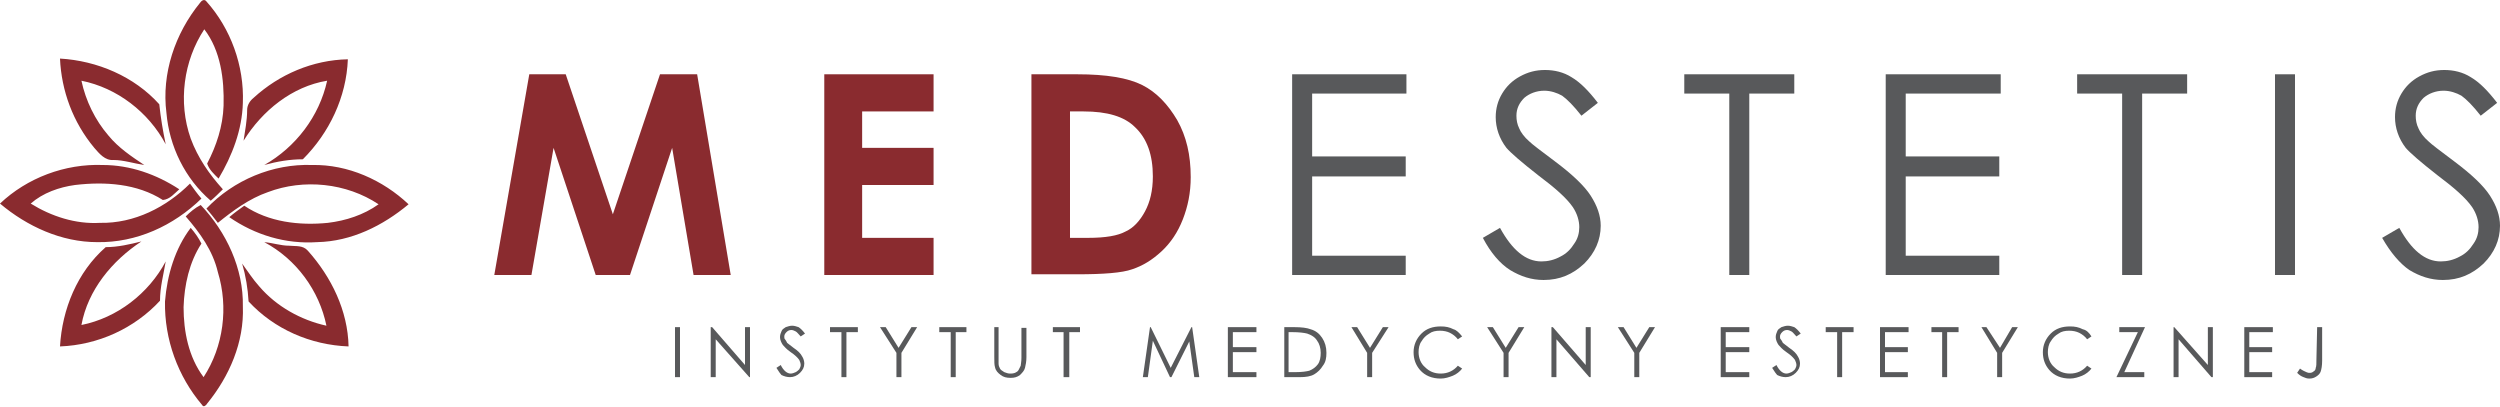
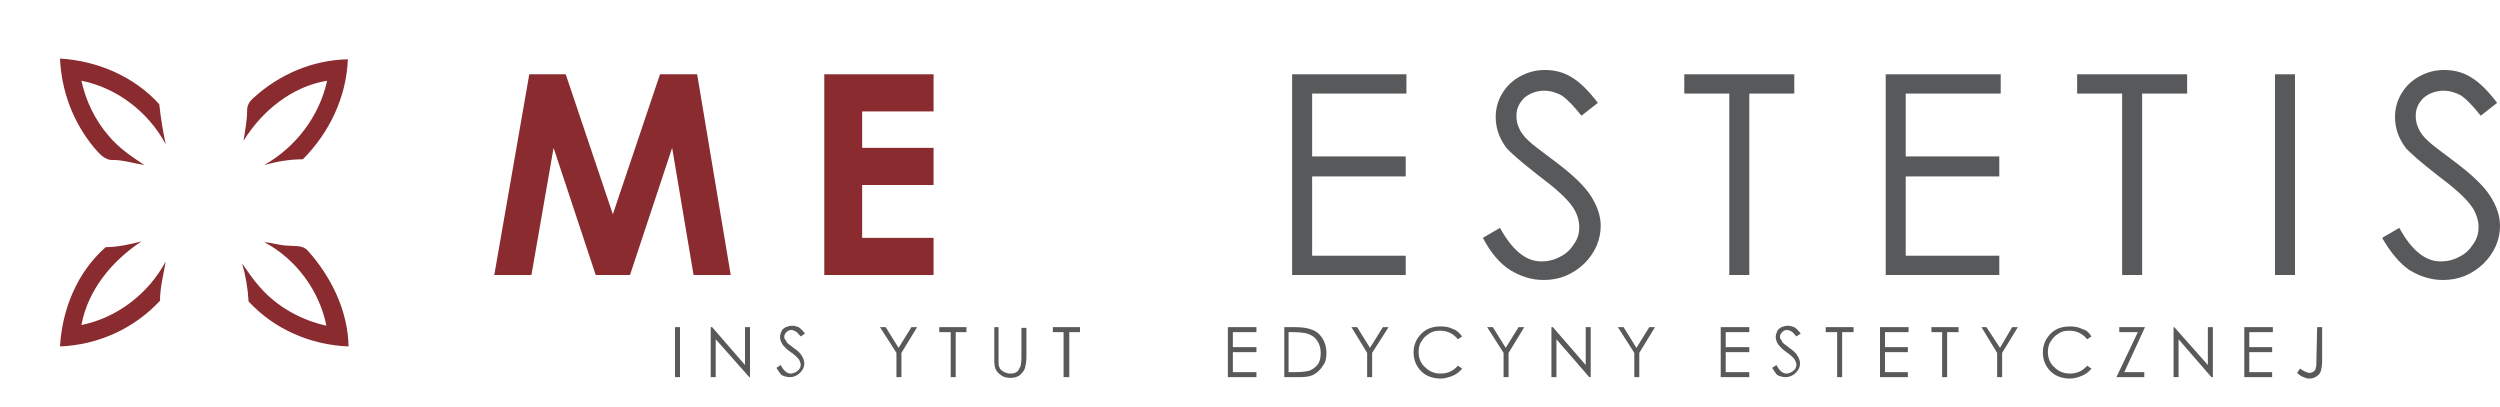
<svg xmlns="http://www.w3.org/2000/svg" version="1.1" id="Layer_1" x="0px" y="0px" width="350px" height="57px" viewBox="0 0 350 57" style="enable-background:new 0 0 350 57;" xml:space="preserve">
  <style type="text/css">
	.st0{fill-rule:evenodd;clip-rule:evenodd;fill:#8A2B2F;}
	.st1{fill-rule:evenodd;clip-rule:evenodd;fill:#58595B;}
</style>
  <g>
-     <path class="st0" d="M26,30.3c0.6-0.6,1.3-1.2,2.1-1.6c3.6,3.8,6,8.9,5.9,14.2c0.2,5-1.9,9.8-5,13.6c-0.1,0.2-0.5,0.6-0.7,0.2   c-3.4-4-5.3-9.2-5.2-14.5c0.3-3.7,1.4-7.4,3.6-10.3c0.6,0.7,1.1,1.4,1.5,2.2c-1.7,2.6-2.4,5.8-2.5,8.9c0,3.4,0.7,7,2.8,9.8   c2.8-4.3,3.5-9.8,2-14.7C29.8,35.1,28,32.6,26,30.3 M28.9,29.2c3.8-4,9.3-6.3,14.8-6.1c5-0.1,9.9,2.1,13.5,5.5   c-3.6,3-8,5.2-12.8,5.3c-4.4,0.3-8.7-1-12.3-3.5c0.7-0.6,1.4-1.1,2.1-1.6c3.4,2.3,7.7,2.8,11.7,2.4c2.5-0.3,5-1.1,7.1-2.6   c-4.5-3-10.5-3.6-15.5-1.7c-2.6,0.9-4.9,2.6-7,4.3C29.9,30.4,29.4,29.8,28.9,29.2z M0,28.5c3.8-3.6,9.1-5.6,14.4-5.4   c3.8,0,7.5,1.3,10.7,3.4c-0.7,0.6-1.3,1.4-2.3,1.5c-3.6-2.3-8.1-2.6-12.3-2.1c-2.2,0.3-4.5,1.1-6.2,2.6c2.9,1.8,6.3,2.9,9.7,2.7   c4.8,0.1,9.3-2.2,12.6-5.5c0.5,0.7,1,1.4,1.6,2.1c-3.9,3.8-9.1,6.2-14.6,6.1C8.6,33.9,3.8,31.7,0,28.5z M28,0.4   c0.2-0.3,0.6-0.6,0.9-0.2c3.4,3.8,5.3,9,5.1,14.2c-0.1,3.8-1.5,7.4-3.4,10.6c-0.6-0.6-1.3-1.2-1.6-2.1c1.3-2.5,2.2-5.2,2.3-8.1   c0.1-3.7-0.4-7.7-2.7-10.7c-2.9,4.4-3.7,10.2-1.9,15.3c1,2.7,2.6,5,4.5,7.1c-0.6,0.6-1.1,1.1-1.7,1.6c-3.6-3.1-5.8-7.6-6.2-12.3   C22.6,10.3,24.5,4.7,28,0.4z" />
    <path class="st0" d="M37,33.9c1.2,0.1,2.3,0.5,3.5,0.5c0.9,0.1,1.9-0.1,2.6,0.7c3.3,3.7,5.6,8.4,5.7,13.4c-5.3-0.2-10.4-2.4-14-6.3   c-0.1-1.8-0.4-3.6-0.9-5.3c0.8,1.1,1.5,2.2,2.4,3.2c2.4,2.8,5.8,4.7,9.4,5.5C44.7,40.7,41.5,36.3,37,33.9 M14.8,34.6   c1.7,0,3.4-0.4,5-0.8c-4.1,2.7-7.5,6.8-8.4,11.7c5-1,9.4-4.4,11.8-8.9c-0.3,1.8-0.8,3.6-0.8,5.5c-3.6,3.9-8.7,6.2-14,6.4   C8.7,43.3,10.8,38.1,14.8,34.6z M35.5,13.7c3.6-3.3,8.3-5.3,13.2-5.4c-0.2,5.3-2.6,10.3-6.3,14c-1.8,0-3.6,0.3-5.4,0.8   c4.4-2.5,7.7-6.8,8.8-11.8c-4.9,0.8-9.1,4.2-11.7,8.4c0.2-1.4,0.5-2.8,0.5-4.3C34.6,14.7,35,14.1,35.5,13.7z M8.4,8.2   c5.2,0.3,10.4,2.5,13.9,6.4c0.2,1.9,0.5,3.7,0.9,5.6c-2.4-4.5-6.8-7.9-11.8-8.9c0.6,2.8,1.9,5.5,3.8,7.7c1.4,1.7,3.2,2.9,5,4.1   c-1.4-0.2-2.9-0.7-4.3-0.7c-1.2,0.1-2-0.9-2.7-1.7C10.2,17.1,8.6,12.7,8.4,8.2z" />
    <polygon class="st0" points="74.1,10.4 79.2,10.4 85.8,30 92.4,10.4 97.6,10.4 102.3,38.5 97.1,38.5 94.1,20.7 88.2,38.5    83.4,38.5 77.5,20.7 74.4,38.5 69.2,38.5  " />
    <polygon class="st0" points="115.4,10.4 130.7,10.4 130.7,15.6 120.7,15.6 120.7,20.7 130.7,20.7 130.7,25.9 120.7,25.9    120.7,33.3 130.7,33.3 130.7,38.5 115.4,38.5  " />
-     <path class="st0" d="M149.8,15.6v17.7h2.5c2.5,0,4.2-0.3,5.3-0.9c1.1-0.5,2-1.5,2.7-2.8c0.7-1.3,1.1-2.9,1.1-4.9   c0-3-0.8-5.3-2.5-6.9c-1.5-1.5-3.9-2.2-7.2-2.2H149.8z M144.5,10.4h6.3c4.1,0,7.1,0.5,9.1,1.5c2,1,3.6,2.7,4.9,4.9   c1.3,2.3,1.9,4.9,1.9,8c0,2.2-0.4,4.1-1.1,5.9c-0.7,1.8-1.7,3.3-3,4.5c-1.3,1.2-2.6,2-4.1,2.5c-1.4,0.5-4,0.7-7.7,0.7h-6.4V10.4z" />
    <polygon class="st1" points="180.9,10.4 196.9,10.4 196.9,13.1 183.7,13.1 183.7,21.9 196.8,21.9 196.8,24.7 183.7,24.7    183.7,35.8 196.8,35.8 196.8,38.5 180.9,38.5  " />
    <path class="st1" d="M207.6,33.3l2.4-1.4c1.7,3.1,3.6,4.7,5.8,4.7c0.9,0,1.8-0.2,2.7-0.7c0.8-0.4,1.4-1,1.9-1.8   c0.5-0.7,0.7-1.5,0.7-2.3c0-0.9-0.3-1.9-0.9-2.8c-0.9-1.3-2.5-2.7-4.9-4.5c-2.3-1.8-3.8-3.1-4.4-3.8c-1-1.3-1.5-2.8-1.5-4.3   c0-1.2,0.3-2.3,0.9-3.3c0.6-1,1.4-1.8,2.5-2.4c1.1-0.6,2.2-0.9,3.5-0.9c1.3,0,2.6,0.3,3.7,1c1.2,0.7,2.4,1.9,3.7,3.6l-2.3,1.8   c-1.1-1.4-2-2.3-2.7-2.8c-0.7-0.4-1.6-0.7-2.5-0.7c-1.1,0-2.1,0.4-2.8,1c-0.7,0.7-1.1,1.5-1.1,2.5c0,0.6,0.1,1.2,0.4,1.8   c0.2,0.5,0.7,1.2,1.4,1.8c0.4,0.4,1.6,1.3,3.6,2.8c2.4,1.8,4.1,3.4,5,4.8c0.9,1.4,1.4,2.8,1.4,4.2c0,2-0.8,3.8-2.3,5.3   c-1.6,1.5-3.4,2.3-5.7,2.3c-1.7,0-3.2-0.5-4.7-1.4C210,36.9,208.7,35.4,207.6,33.3z" />
    <polygon class="st1" points="235.8,13.1 235.8,10.4 251.2,10.4 251.2,13.1 244.9,13.1 244.9,38.5 242.1,38.5 242.1,13.1  " />
    <polygon class="st1" points="264,10.4 280.1,10.4 280.1,13.1 266.8,13.1 266.8,21.9 279.9,21.9 279.9,24.7 266.8,24.7 266.8,35.8    279.9,35.8 279.9,38.5 264,38.5  " />
    <polygon class="st1" points="290.8,13.1 290.8,10.4 306.2,10.4 306.2,13.1 299.9,13.1 299.9,38.5 297.1,38.5 297.1,13.1  " />
    <rect x="318.5" y="10.4" class="st1" width="2.8" height="28.1" />
    <path class="st1" d="M333.5,33.3l2.4-1.4c1.7,3.1,3.6,4.7,5.8,4.7c0.9,0,1.8-0.2,2.7-0.7c0.8-0.4,1.4-1,1.9-1.8   c0.5-0.7,0.7-1.5,0.7-2.3c0-0.9-0.3-1.9-0.9-2.8c-0.9-1.3-2.5-2.7-4.9-4.5c-2.3-1.8-3.8-3.1-4.4-3.8c-1-1.3-1.5-2.8-1.5-4.3   c0-1.2,0.3-2.3,0.9-3.3c0.6-1,1.4-1.8,2.5-2.4c1.1-0.6,2.2-0.9,3.5-0.9c1.3,0,2.6,0.3,3.7,1c1.2,0.7,2.4,1.9,3.7,3.6l-2.3,1.8   c-1.1-1.4-2-2.3-2.7-2.8c-0.7-0.4-1.6-0.7-2.5-0.7c-1.1,0-2.1,0.4-2.8,1c-0.7,0.7-1.1,1.5-1.1,2.5c0,0.6,0.1,1.2,0.4,1.8   c0.2,0.5,0.7,1.2,1.4,1.8c0.4,0.4,1.6,1.3,3.6,2.8c2.4,1.8,4.1,3.4,5,4.8c0.9,1.4,1.4,2.8,1.4,4.2c0,2-0.8,3.8-2.3,5.3   c-1.6,1.5-3.4,2.3-5.7,2.3c-1.7,0-3.2-0.5-4.7-1.4C336,36.9,334.7,35.4,333.5,33.3z" />
    <rect x="94.5" y="45.8" class="st1" width="0.7" height="7" />
    <polygon class="st1" points="99.5,52.8 99.5,45.8 99.7,45.8 104.3,51.1 104.3,45.8 105,45.8 105,52.8 104.9,52.8 100.2,47.5    100.2,52.8  " />
    <path class="st1" d="M108.7,51.5l0.6-0.4c0.4,0.8,0.9,1.2,1.4,1.2c0.2,0,0.5-0.1,0.7-0.2c0.2-0.1,0.4-0.3,0.5-0.4   c0.1-0.2,0.2-0.4,0.2-0.6c0-0.2-0.1-0.5-0.2-0.7c-0.2-0.3-0.6-0.7-1.2-1.1c-0.6-0.4-0.9-0.8-1.1-1c-0.2-0.3-0.4-0.7-0.4-1.1   c0-0.3,0.1-0.6,0.2-0.8c0.1-0.3,0.3-0.4,0.6-0.6c0.3-0.1,0.6-0.2,0.9-0.2c0.3,0,0.6,0.1,0.9,0.2c0.3,0.2,0.6,0.5,0.9,0.9l-0.6,0.4   c-0.3-0.3-0.5-0.6-0.7-0.7c-0.2-0.1-0.4-0.2-0.6-0.2c-0.3,0-0.5,0.1-0.7,0.3c-0.2,0.2-0.3,0.4-0.3,0.6c0,0.2,0,0.3,0.1,0.4   c0.1,0.1,0.2,0.3,0.3,0.5c0.1,0.1,0.4,0.3,0.9,0.7c0.6,0.4,1,0.8,1.2,1.2c0.2,0.3,0.3,0.7,0.3,1c0,0.5-0.2,0.9-0.6,1.3   c-0.4,0.4-0.9,0.6-1.4,0.6c-0.4,0-0.8-0.1-1.2-0.3C109.3,52.4,109,52,108.7,51.5z" />
-     <polygon class="st1" points="116.2,46.5 116.2,45.8 120.1,45.8 120.1,46.5 118.5,46.5 118.5,52.8 117.8,52.8 117.8,46.5  " />
    <polygon class="st1" points="123.2,45.8 124,45.8 125.8,48.7 127.6,45.8 128.4,45.8 126.2,49.4 126.2,52.8 125.5,52.8 125.5,49.4     " />
    <polygon class="st1" points="131.5,46.5 131.5,45.8 135.3,45.8 135.3,46.5 133.8,46.5 133.8,52.8 133.1,52.8 133.1,46.5  " />
    <path class="st1" d="M139.1,45.8h0.7V50c0,0.5,0,0.8,0,0.9c0,0.3,0.1,0.5,0.2,0.7c0.1,0.2,0.3,0.3,0.6,0.5c0.3,0.1,0.5,0.2,0.8,0.2   c0.2,0,0.4,0,0.7-0.1c0.2-0.1,0.4-0.2,0.5-0.4c0.1-0.2,0.2-0.4,0.3-0.6c0-0.2,0.1-0.5,0.1-1.1v-4.2h0.7V50c0,0.6-0.1,1.1-0.2,1.5   c-0.1,0.4-0.4,0.7-0.7,1c-0.4,0.3-0.8,0.4-1.3,0.4c-0.6,0-1-0.1-1.4-0.4c-0.4-0.3-0.7-0.6-0.8-1.1c-0.1-0.3-0.1-0.8-0.1-1.5V45.8z" />
    <polygon class="st1" points="147.4,46.5 147.4,45.8 151.2,45.8 151.2,46.5 149.7,46.5 149.7,52.8 148.9,52.8 148.9,46.5  " />
-     <polygon class="st1" points="160,52.8 161,45.8 161.1,45.8 163.9,51.5 166.8,45.8 166.9,45.8 167.9,52.8 167.2,52.8 166.5,47.8    164,52.8 163.8,52.8 161.4,47.7 160.7,52.8  " />
    <polygon class="st1" points="171.9,45.8 175.9,45.8 175.9,46.5 172.6,46.5 172.6,48.6 175.9,48.6 175.9,49.3 172.6,49.3    172.6,52.1 175.9,52.1 175.9,52.8 171.9,52.8  " />
    <path class="st1" d="M180.5,52.1h0.8c1,0,1.6-0.1,2-0.2c0.5-0.2,0.9-0.5,1.2-0.9c0.3-0.4,0.4-1,0.4-1.6c0-0.7-0.2-1.3-0.5-1.7   c-0.3-0.5-0.8-0.8-1.4-1c-0.4-0.1-1.1-0.2-2.1-0.2h-0.5V52.1z M179.8,52.8v-7h1.4c1,0,1.8,0.1,2.3,0.3c0.7,0.2,1.2,0.6,1.6,1.2   c0.4,0.6,0.6,1.3,0.6,2.1c0,0.7-0.1,1.3-0.5,1.8c-0.3,0.5-0.7,0.9-1.2,1.2c-0.5,0.3-1.2,0.4-2,0.4H179.8z" />
    <polygon class="st1" points="189.2,45.8 190,45.8 191.8,48.7 193.6,45.8 194.4,45.8 192.1,49.4 192.1,52.8 191.4,52.8 191.4,49.4     " />
    <path class="st1" d="M204.7,47.1l-0.6,0.4c-0.3-0.4-0.7-0.7-1.1-0.9c-0.4-0.2-0.9-0.3-1.4-0.3c-0.6,0-1.1,0.1-1.5,0.4   c-0.5,0.3-0.8,0.6-1.1,1.1c-0.3,0.4-0.4,1-0.4,1.5c0,0.8,0.3,1.6,0.9,2.1c0.6,0.6,1.3,0.9,2.2,0.9c1,0,1.8-0.4,2.4-1.1l0.6,0.4   c-0.3,0.4-0.8,0.8-1.3,1c-0.5,0.2-1.1,0.4-1.7,0.4c-1.2,0-2.2-0.4-2.9-1.2c-0.6-0.7-0.9-1.5-0.9-2.5c0-1,0.4-1.9,1.1-2.6   c0.7-0.7,1.6-1,2.7-1c0.7,0,1.2,0.1,1.8,0.4C203.9,46.2,204.3,46.6,204.7,47.1z" />
    <polygon class="st1" points="208.2,45.8 209,45.8 210.8,48.7 212.6,45.8 213.4,45.8 211.2,49.4 211.2,52.8 210.5,52.8 210.5,49.4     " />
    <polygon class="st1" points="217.2,52.8 217.2,45.8 217.4,45.8 222,51.1 222,45.8 222.7,45.8 222.7,52.8 222.5,52.8 217.9,47.5    217.9,52.8  " />
    <polygon class="st1" points="226.5,45.8 227.3,45.8 229.1,48.7 230.9,45.8 231.7,45.8 229.5,49.4 229.5,52.8 228.8,52.8    228.8,49.4  " />
    <polygon class="st1" points="240.9,45.8 244.9,45.8 244.9,46.5 241.6,46.5 241.6,48.6 244.9,48.6 244.9,49.3 241.6,49.3    241.6,52.1 244.9,52.1 244.9,52.8 240.9,52.8  " />
    <path class="st1" d="M248.1,51.5l0.6-0.4c0.4,0.8,0.9,1.2,1.4,1.2c0.2,0,0.5-0.1,0.7-0.2c0.2-0.1,0.4-0.3,0.5-0.4   c0.1-0.2,0.2-0.4,0.2-0.6c0-0.2-0.1-0.5-0.2-0.7c-0.2-0.3-0.6-0.7-1.2-1.1c-0.6-0.4-0.9-0.8-1.1-1c-0.2-0.3-0.4-0.7-0.4-1.1   c0-0.3,0.1-0.6,0.2-0.8c0.1-0.3,0.3-0.4,0.6-0.6c0.3-0.1,0.6-0.2,0.9-0.2c0.3,0,0.6,0.1,0.9,0.2c0.3,0.2,0.6,0.5,0.9,0.9l-0.6,0.4   c-0.3-0.3-0.5-0.6-0.7-0.7c-0.2-0.1-0.4-0.2-0.6-0.2c-0.3,0-0.5,0.1-0.7,0.3c-0.2,0.2-0.3,0.4-0.3,0.6c0,0.2,0,0.3,0.1,0.4   c0.1,0.1,0.2,0.3,0.3,0.5c0.1,0.1,0.4,0.3,0.9,0.7c0.6,0.4,1,0.8,1.2,1.2c0.2,0.3,0.3,0.7,0.3,1c0,0.5-0.2,0.9-0.6,1.3   c-0.4,0.4-0.9,0.6-1.4,0.6c-0.4,0-0.8-0.1-1.2-0.3C248.7,52.4,248.4,52,248.1,51.5z" />
    <polygon class="st1" points="255.6,46.5 255.6,45.8 259.5,45.8 259.5,46.5 257.9,46.5 257.9,52.8 257.2,52.8 257.2,46.5  " />
    <polygon class="st1" points="263.2,45.8 267.2,45.8 267.2,46.5 263.9,46.5 263.9,48.6 267.1,48.6 267.1,49.3 263.9,49.3    263.9,52.1 267.1,52.1 267.1,52.8 263.2,52.8  " />
    <polygon class="st1" points="270.4,46.5 270.4,45.8 274.2,45.8 274.2,46.5 272.6,46.5 272.6,52.8 271.9,52.8 271.9,46.5  " />
    <polygon class="st1" points="277.4,45.8 278.1,45.8 280,48.7 281.7,45.8 282.5,45.8 280.3,49.4 280.3,52.8 279.6,52.8 279.6,49.4     " />
    <path class="st1" d="M292.8,47.1l-0.6,0.4c-0.3-0.4-0.7-0.7-1.1-0.9c-0.4-0.2-0.9-0.3-1.4-0.3c-0.6,0-1.1,0.1-1.5,0.4   c-0.5,0.3-0.8,0.6-1.1,1.1c-0.3,0.4-0.4,1-0.4,1.5c0,0.8,0.3,1.6,0.9,2.1c0.6,0.6,1.3,0.9,2.2,0.9c1,0,1.8-0.4,2.4-1.1l0.6,0.4   c-0.3,0.4-0.8,0.8-1.3,1c-0.5,0.2-1.1,0.4-1.7,0.4c-1.2,0-2.2-0.4-2.9-1.2c-0.6-0.7-0.9-1.5-0.9-2.5c0-1,0.4-1.9,1.1-2.6   c0.7-0.7,1.6-1,2.7-1c0.7,0,1.2,0.1,1.8,0.4C292.1,46.2,292.5,46.6,292.8,47.1z" />
    <polygon class="st1" points="296.7,46.5 296.7,45.8 300.3,45.8 297.4,52.1 300.2,52.1 300.2,52.8 296.3,52.8 299.3,46.5  " />
    <polygon class="st1" points="304.3,52.8 304.3,45.8 304.4,45.8 309.1,51.1 309.1,45.8 309.8,45.8 309.8,52.8 309.6,52.8 305,47.5    305,52.8  " />
    <polygon class="st1" points="314.2,45.8 318.2,45.8 318.2,46.5 314.9,46.5 314.9,48.6 318.1,48.6 318.1,49.3 314.9,49.3    314.9,52.1 318.1,52.1 318.1,52.8 314.2,52.8  " />
    <path class="st1" d="M324.4,45.8h0.7v4.7c0,0.7-0.1,1.2-0.2,1.5c-0.1,0.3-0.3,0.5-0.6,0.7c-0.3,0.2-0.6,0.3-1,0.3   c-0.3,0-0.6-0.1-0.8-0.2c-0.3-0.1-0.6-0.3-0.9-0.6l0.4-0.6c0.4,0.3,0.7,0.4,0.9,0.5c0.2,0.1,0.3,0.1,0.5,0.1c0.2,0,0.4-0.1,0.5-0.2   c0.2-0.1,0.3-0.3,0.3-0.5c0.1-0.2,0.1-0.6,0.1-1.2L324.4,45.8z" />
  </g>
</svg>